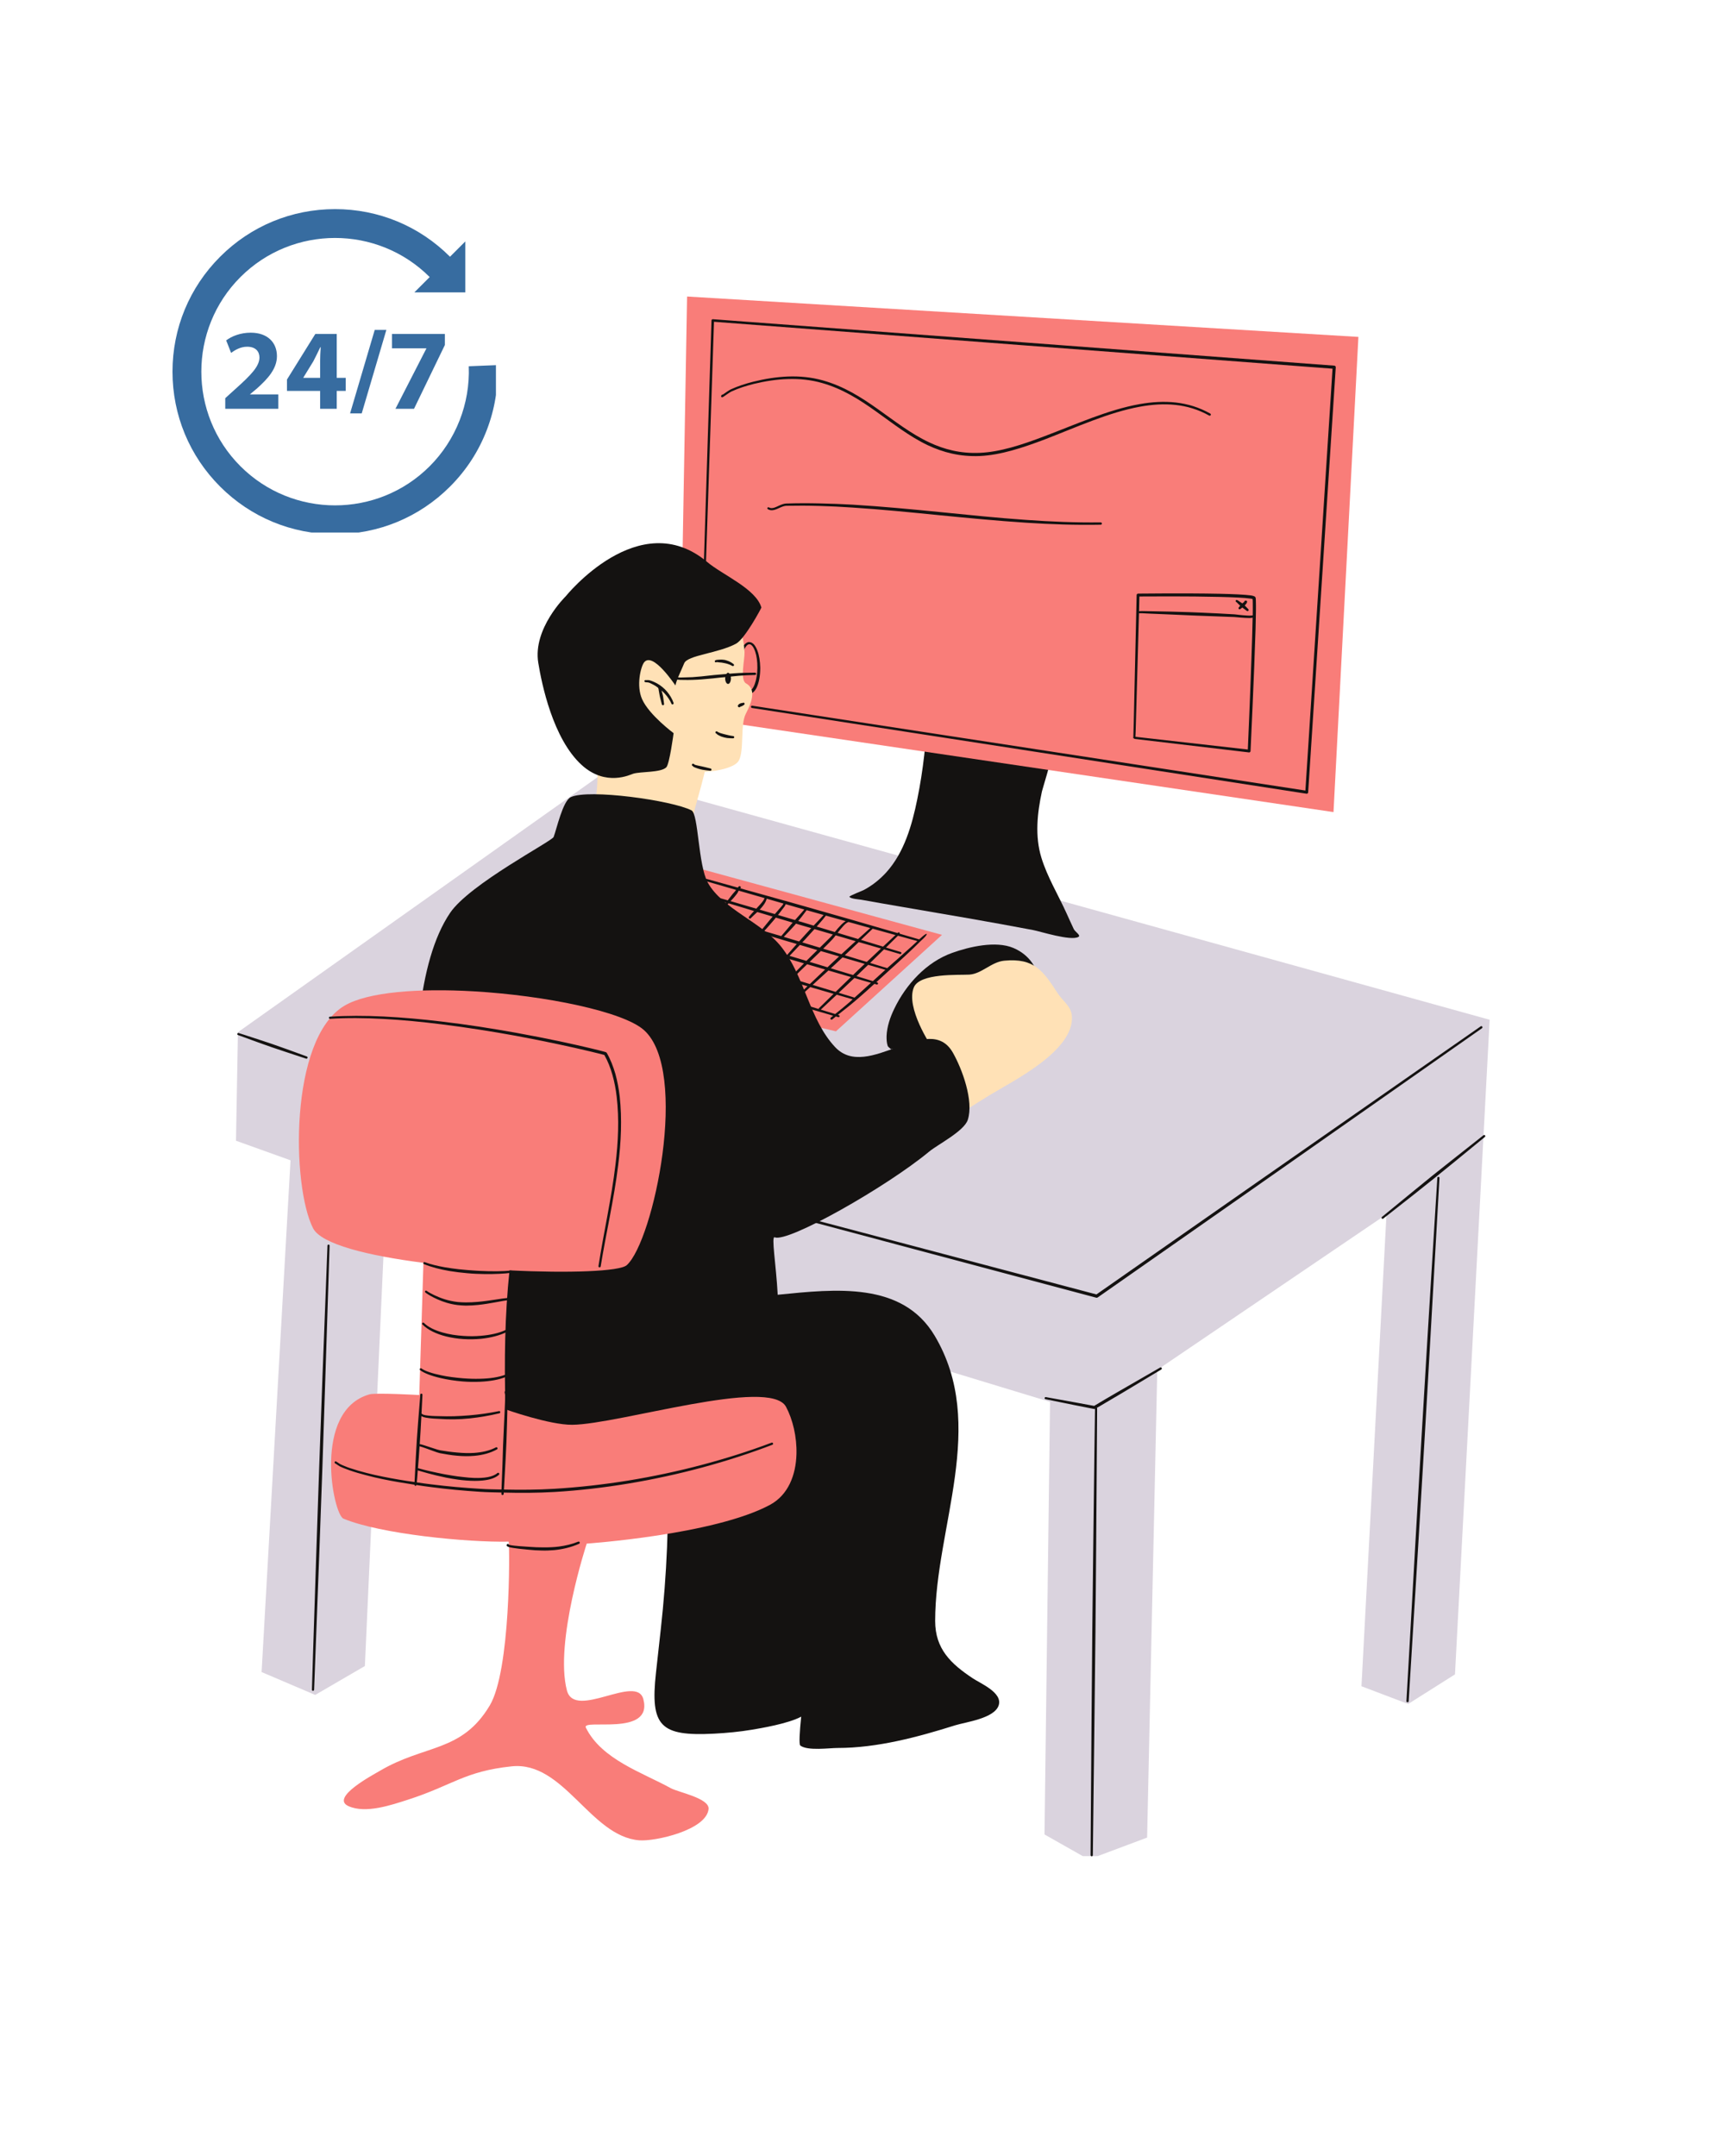
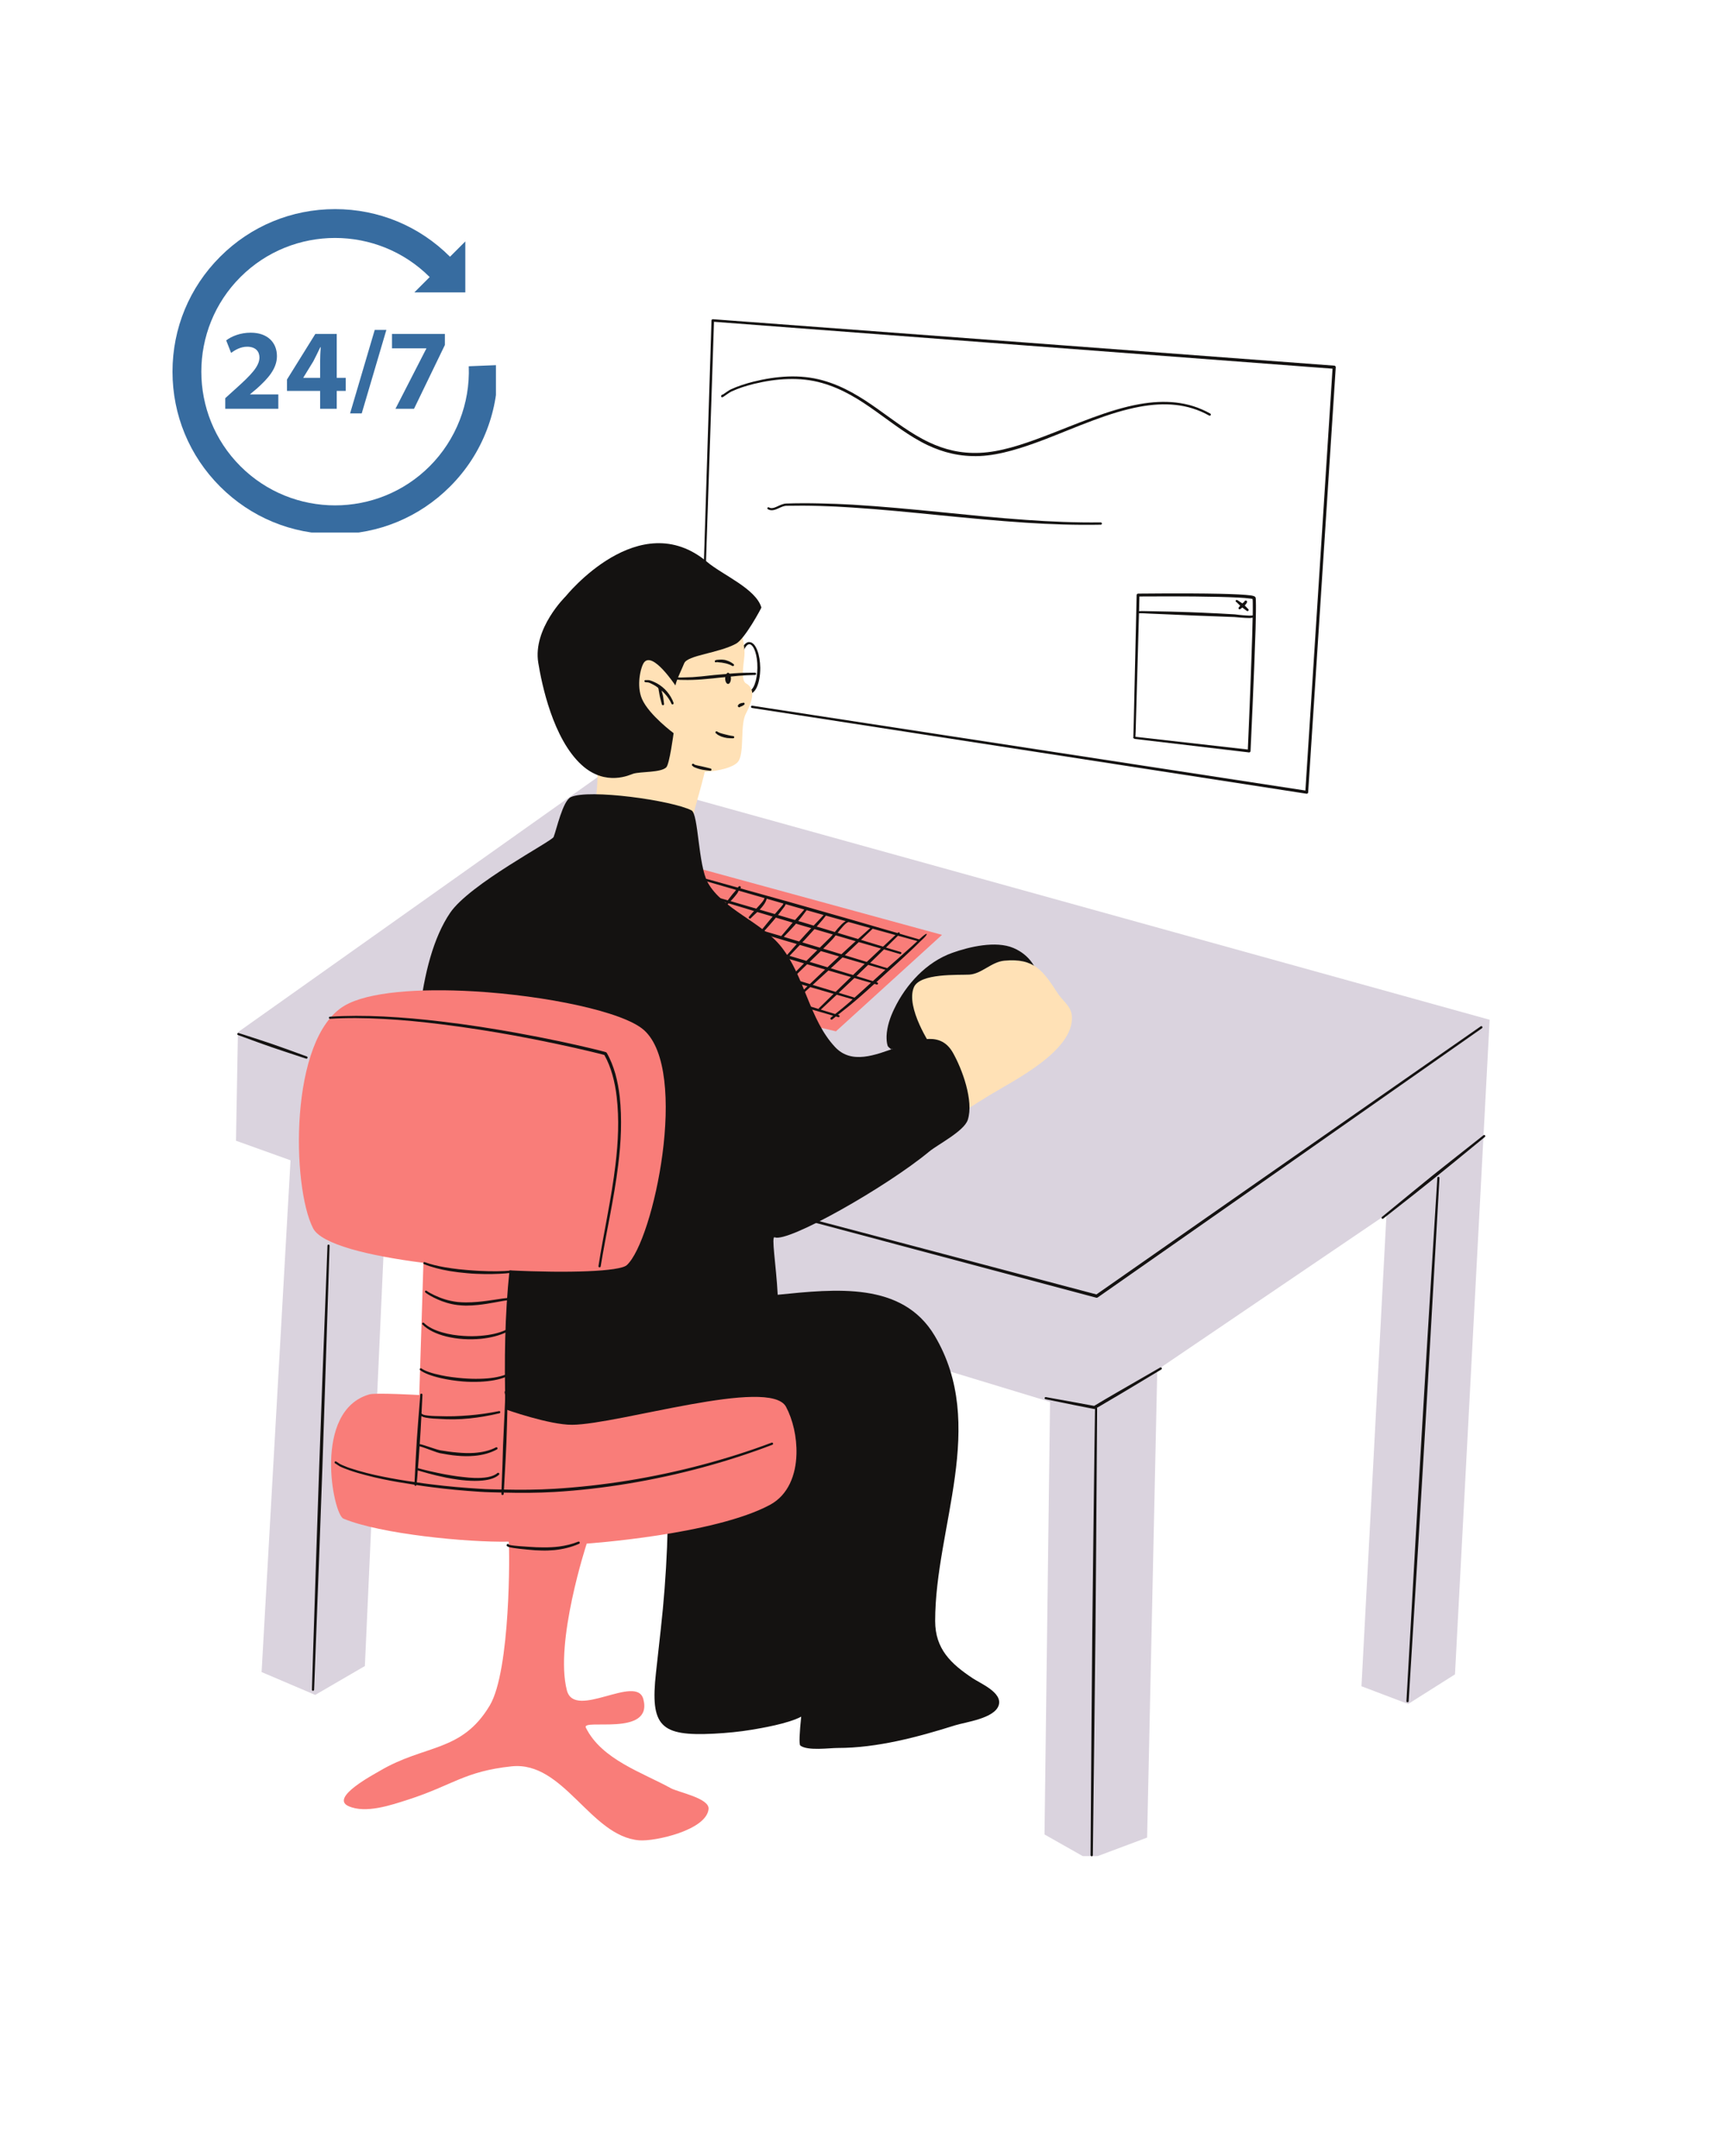
<svg xmlns="http://www.w3.org/2000/svg" width="240" zoomAndPan="magnify" viewBox="0 0 180 225" height="300" preserveAspectRatio="xMidYMid meet" version="1.0">
  <defs>
    <clipPath id="bd523be8ee">
      <path d="M 24.625 80.727 L 155.449 80.727 L 155.449 193.703 L 24.625 193.703 Z M 24.625 80.727 " clip-rule="nonzero" />
    </clipPath>
    <clipPath id="44899e5e2a">
      <path d="M 70 30.953 L 142 30.953 L 142 85 L 70 85 Z M 70 30.953 " clip-rule="nonzero" />
    </clipPath>
    <clipPath id="82831cb777">
      <path d="M 24.625 33 L 155 33 L 155 193.703 L 24.625 193.703 Z M 24.625 33 " clip-rule="nonzero" />
    </clipPath>
    <clipPath id="30412fa959">
      <path d="M 18 21.824 L 51.75 21.824 L 51.75 55.574 L 18 55.574 Z M 18 21.824 " clip-rule="nonzero" />
    </clipPath>
  </defs>
  <g clip-path="url(#bd523be8ee)">
    <path fill="#dad3de" d="M 109.57 146.301 L 40.277 125.234 L 38.074 173.867 L 32.891 176.883 L 27.297 174.496 L 30.316 121.09 L 24.625 119.047 L 24.828 107.719 L 62.883 80.73 L 155.441 106.422 L 151.824 174.738 L 146.938 177.828 L 142.066 175.977 L 144.676 126.727 L 120.758 142.961 L 119.699 191.77 L 113.602 194.055 L 108.992 191.445 L 109.57 146.301 " fill-opacity="1" fill-rule="evenodd" />
  </g>
  <path fill="#141211" d="M 92.992 109.5 C 92.992 109.508 92.668 109.262 92.629 109.152 C 92.52 108.828 92.508 108.457 92.512 108.121 C 92.551 107.137 92.883 106.168 93.309 105.289 C 94.527 102.746 96.66 100.402 99.371 99.438 C 101.152 98.801 103.914 98.152 105.746 98.93 C 109.129 100.367 109.254 104.645 106.906 106.871 " fill-opacity="1" fill-rule="evenodd" />
  <path fill="#f97d79" d="M 69.648 89.734 L 98.293 97.562 L 87.23 107.629 L 56.277 100.336 L 69.648 89.734 " fill-opacity="1" fill-rule="evenodd" />
-   <path fill="#141211" d="M 99.797 78.348 C 101.121 78.656 102.453 78.879 103.801 79.02 C 105.133 79.156 106.484 79.223 107.82 79.227 C 108.211 79.227 109.258 79 109.617 79.227 C 109.727 79.301 108.766 82.391 108.723 82.598 C 108.234 84.859 107.977 87.25 108.664 89.5 C 109.277 91.508 110.418 93.383 111.281 95.289 C 111.535 95.844 111.781 96.402 112.047 96.961 C 112.184 97.246 112.812 97.609 112.539 97.77 C 111.762 98.238 108.52 97.191 107.793 97.059 C 103.289 96.203 98.773 95.438 94.258 94.664 C 92.793 94.414 91.328 94.16 89.863 93.895 C 89.715 93.863 88.715 93.805 88.637 93.582 C 88.613 93.492 90.004 92.949 90.102 92.898 C 90.996 92.43 91.793 91.793 92.473 91.051 C 94.352 88.977 95.172 86.09 95.715 83.41 C 96.027 81.891 96.266 80.348 96.441 78.812 C 96.5 78.328 96.543 77.84 96.598 77.355 C 96.621 77.082 96.996 76.469 96.738 76.547 " fill-opacity="1" fill-rule="evenodd" />
  <g clip-path="url(#44899e5e2a)">
-     <path fill="#f97d79" d="M 70.926 74.664 L 71.695 30.945 L 141.746 35.16 L 139.148 84.75 L 70.926 74.664 " fill-opacity="1" fill-rule="evenodd" />
-   </g>
+     </g>
  <path fill="#141211" d="M 78.184 67.23 C 78.301 67.23 78.402 67.305 78.5 67.414 C 78.617 67.551 78.715 67.75 78.801 67.996 C 78.953 68.445 79.039 69.035 79.031 69.684 C 79.027 70.332 78.93 70.918 78.766 71.359 C 78.684 71.602 78.578 71.789 78.461 71.926 C 78.379 72.023 78.289 72.078 78.184 72.078 C 78.086 72.078 77.996 72.023 77.906 71.926 C 77.789 71.789 77.691 71.602 77.605 71.359 C 77.445 70.918 77.34 70.332 77.34 69.684 C 77.336 69.035 77.418 68.445 77.574 67.996 C 77.66 67.75 77.762 67.555 77.879 67.422 C 77.969 67.309 78.074 67.238 78.184 67.238 Z M 78.184 67 C 78.008 67 77.848 67.09 77.691 67.258 C 77.555 67.406 77.434 67.629 77.328 67.906 C 77.152 68.371 77.043 69 77.035 69.684 C 77.035 70.523 77.188 71.27 77.418 71.762 C 77.621 72.184 77.898 72.41 78.184 72.41 C 78.469 72.41 78.746 72.184 78.953 71.758 C 79.188 71.27 79.336 70.523 79.332 69.684 C 79.316 69 79.215 68.379 79.039 67.914 C 78.934 67.633 78.812 67.414 78.676 67.258 C 78.52 67.098 78.359 67.004 78.184 67.012 L 78.184 67 " fill-opacity="1" fill-rule="evenodd" />
  <path fill="#ffe1b6" d="M 110.367 103.66 C 108.871 101.355 107.945 99.953 104.789 100.258 C 103.426 100.395 102.441 101.633 101.141 101.711 C 99.973 101.773 96 101.543 95.363 103.031 C 94.465 105.141 97.16 109.188 97.281 109.32 C 98.527 110.648 99.195 112.34 99.562 114.102 C 99.668 114.57 99.504 116.184 99.758 116.551 C 100.031 116.941 100.543 116.008 100.938 115.75 C 101.711 115.25 102.488 114.77 103.266 114.289 C 105.707 112.801 112.059 109.688 111.852 106.078 C 111.793 105.008 110.906 104.492 110.367 103.66 Z M 77.832 74.473 C 77.219 75.645 77.68 78.328 77.09 79.383 C 76.719 80.062 74.98 80.48 73.531 80.551 C 73.496 80.758 73.441 80.953 73.402 81.102 C 73.137 82.203 72.797 83.293 72.512 84.387 C 72.246 85.406 72.281 87.445 71.613 88.297 C 71.16 88.859 70.074 89.02 69.422 89.117 C 67.035 89.48 64.449 89.035 62.414 87.719 L 60.457 88.535 C 60.355 88.613 60.652 88.352 60.719 88.242 C 60.836 88.031 60.938 87.809 61.027 87.59 C 61.32 86.883 61.555 86.148 61.75 85.406 C 62.109 84.012 62.332 82.574 62.344 81.129 C 62.352 80.426 62.078 79.492 62.203 78.812 C 62.223 78.684 62.43 78.969 62.559 79.02 C 62.766 79.117 62.984 79.172 63.211 79.207 C 63.895 79.332 64.582 79.246 65.246 79.113 C 66.422 78.879 67.562 78.496 68.645 77.992 C 68.695 77.965 68.766 77.918 68.859 77.859 C 68.125 76.914 67.543 75.863 67.113 74.75 C 66.453 73.027 65.883 70.652 66.59 68.859 C 67.281 67.102 68.668 68.516 69.344 69.461 C 69.434 69.586 70.477 71.074 70.496 70.973 L 73.344 63.984 C 76.562 62.871 77.566 65.574 77.691 68.066 C 77.723 68.793 77.191 70.957 77.848 71.32 C 78.871 71.891 78.547 73.109 77.832 74.473 " fill-opacity="1" fill-rule="evenodd" />
  <path fill="#141211" d="M 101.5 175.145 C 99.238 173.641 97.582 172.094 97.582 169.168 C 97.582 159.371 103.098 148.734 97.523 139.383 C 94.145 133.734 87.211 134.516 81.152 135.121 C 80.984 131.945 80.457 128.957 80.84 129.125 C 82.195 129.715 92.473 123.895 96.957 120.18 C 97.848 119.441 100.609 118.047 100.988 116.863 C 101.625 114.879 100.398 111.562 99.434 109.863 C 96.938 105.457 90.543 112.91 87.141 109.273 C 84.438 106.391 83.992 101.93 81.516 98.801 C 79.504 96.254 75.363 94.848 73.855 92.105 C 72.844 90.277 72.891 84.945 72.156 84.57 C 70.102 83.52 61.418 82.312 59.562 83.188 C 58.723 83.582 58.078 86.551 57.77 87.348 C 57.586 87.801 49.008 92.254 46.965 95.27 C 40.109 105.41 44.711 135.023 47.977 141.582 L 46.504 141.965 C 49.941 149.207 58.441 151.562 64.426 150.383 C 70.949 149.094 75.047 144.023 80.438 147.219 C 81.785 148.016 82.375 149.512 82.676 151.102 C 81.801 151.316 80.91 151.684 80.348 151.859 L 69.578 157.762 C 69.621 157.895 69.656 158.711 69.66 158.789 C 69.668 159.703 69.637 160.613 69.602 161.523 C 69.484 164.359 69.266 167.188 68.953 170.012 C 68.785 171.527 68.617 173.047 68.449 174.57 C 67.828 180.18 68.922 181.211 74.516 180.926 C 75.832 180.855 77.168 180.73 78.469 180.512 C 79.352 180.363 82.223 179.891 83.602 179.152 C 83.441 180.738 83.355 182.047 83.516 182.172 C 84.297 182.742 86.52 182.418 87.414 182.418 C 91.535 182.418 95.773 181.281 99.676 180.051 C 100.789 179.707 103.77 179.34 104.211 177.965 C 104.637 176.641 102.305 175.684 101.5 175.145 Z M 56.168 69.172 C 55.578 65.594 59.027 62.234 59.027 62.234 C 59.027 62.234 66.688 52.676 73.797 58.652 C 75.402 60.008 78.871 61.426 79.449 63.402 C 79.461 63.434 77.738 66.668 76.805 67.176 C 74.949 68.18 71.73 68.371 71.391 69.227 C 71.223 69.668 70.535 71.062 70.484 71.535 C 70.484 71.574 68.098 67.898 67.191 69.152 C 66.855 69.625 66.375 71.566 67.004 72.973 C 67.742 74.625 70.289 76.512 70.289 76.512 C 70.289 76.512 69.863 79.762 69.523 80.082 C 68.934 80.648 66.863 80.504 66.07 80.746 C 65.793 80.828 63.23 82.137 60.699 79.836 C 57.691 77.102 56.523 71.355 56.168 69.172 " fill-opacity="1" fill-rule="evenodd" />
  <path fill="#f97d79" d="M 83.109 151.75 C 83.051 153.914 82.262 156.016 80.336 157.051 C 74.516 160.176 61.223 161.09 61.223 161.09 C 61.223 161.09 57.84 171.398 59.156 176.414 C 59.973 179.52 66.434 174.645 67.133 177.328 C 68.176 181.301 60.641 179.301 61.133 180.297 C 62.773 183.621 67.031 184.977 70 186.617 C 70.777 187.043 74.047 187.66 73.938 188.789 C 73.719 190.996 68.332 192.191 66.699 192.055 C 61.605 191.645 58.832 183.758 53.383 184.336 C 48.449 184.859 47.242 186.312 42.57 187.816 C 40.836 188.371 38.156 189.301 36.355 188.484 C 34.406 187.594 39.027 185.172 39.598 184.828 C 44.328 182.016 48.164 182.91 51.105 177.984 C 53.289 174.32 53.188 161.641 53.082 160.887 C 48.766 160.973 39.719 160.102 35.836 158.484 C 34.754 158.035 32.59 147.207 38.555 145.516 C 39.219 145.328 43.75 145.586 43.75 145.586 C 43.75 145.586 44.184 131.898 44.184 131.789 C 38.422 131.051 33.523 129.852 32.668 128.18 C 30.434 123.805 30.168 108.418 35.922 104.969 C 38.379 103.5 43.758 103.129 49.402 103.453 C 56.973 103.895 65.035 105.574 67.191 107.496 C 71.957 111.73 68.195 129.52 65.398 132.035 C 64.664 132.688 59.332 132.883 53.168 132.574 C 52.668 137.27 52.617 142.023 52.738 146.738 C 52.738 146.855 52.746 146.973 52.754 147.082 C 52.754 147.082 57.328 148.711 59.707 148.691 C 64.586 148.645 80.336 143.68 82.02 146.816 C 82.719 148.125 83.16 149.953 83.109 151.75 " fill-opacity="1" fill-rule="evenodd" />
  <g clip-path="url(#82831cb777)">
    <path fill="#141211" d="M 34.172 129.992 C 34.172 129.992 33.934 136.105 33.641 143.887 C 33.531 146.824 33.422 149.988 33.305 153.156 C 33.195 156.324 33.09 159.492 32.992 162.43 C 32.734 170.215 32.547 176.332 32.547 176.332 C 32.539 176.395 32.59 176.449 32.656 176.453 C 32.719 176.453 32.777 176.402 32.777 176.336 C 32.777 176.336 33.012 170.227 33.305 162.438 C 33.406 159.508 33.523 156.336 33.641 153.168 C 33.75 150 33.855 146.836 33.945 143.902 C 34.203 136.117 34.391 130 34.391 130 C 34.391 129.934 34.348 129.891 34.281 129.883 C 34.223 129.883 34.172 129.93 34.172 129.992 Z M 149.984 122.914 C 149.984 122.914 149.531 130.121 148.973 139.293 C 148.766 142.746 148.539 146.48 148.32 150.219 C 148.098 153.953 147.887 157.688 147.684 161.141 C 147.16 170.316 146.758 177.523 146.758 177.523 C 146.75 177.59 146.805 177.648 146.867 177.648 C 146.934 177.652 146.992 177.602 146.992 177.535 C 146.992 177.535 147.438 170.328 147.996 161.16 C 148.203 157.707 148.43 153.973 148.648 150.234 C 148.871 146.5 149.086 142.766 149.277 139.312 C 149.805 130.137 150.207 122.93 150.207 122.93 C 150.207 122.871 150.16 122.812 150.102 122.812 C 150.035 122.805 149.984 122.859 149.984 122.914 Z M 154.793 118.477 C 154.793 118.477 153.383 119.586 151.594 121.004 C 150.918 121.535 150.191 122.113 149.465 122.695 C 148.742 123.277 148.023 123.867 147.355 124.414 C 145.586 125.859 144.203 127 144.203 127 C 144.16 127.039 144.145 127.109 144.184 127.156 C 144.223 127.207 144.297 127.211 144.34 127.172 C 144.34 127.172 145.758 126.066 147.547 124.652 C 148.223 124.113 148.949 123.539 149.676 122.953 C 150.398 122.371 151.121 121.789 151.785 121.242 C 153.555 119.797 154.941 118.656 154.941 118.656 C 154.996 118.617 155 118.543 154.961 118.488 C 154.918 118.445 154.848 118.43 154.793 118.477 Z M 116.887 145.121 C 116.273 145.477 115.695 145.82 115.223 146.09 C 114.691 146.41 114.301 146.637 114.172 146.719 C 113.945 146.676 113.117 146.52 112.195 146.355 C 110.777 146.098 109.137 145.801 109.137 145.801 C 109.07 145.793 109.012 145.832 109.008 145.891 C 108.992 145.949 109.031 146.008 109.09 146.02 C 109.09 146.02 110.723 146.355 112.137 146.641 C 113.219 146.855 114.172 147.043 114.172 147.043 C 114.199 147.051 114.23 147.043 114.262 147.031 C 114.25 147.738 114.164 153.602 114.082 160.953 C 114.047 163.902 114.012 167.09 113.977 170.277 C 113.945 173.465 113.918 176.656 113.898 179.609 C 113.836 187.445 113.797 193.602 113.797 193.602 C 113.797 193.668 113.855 193.719 113.914 193.727 C 113.984 193.727 114.035 193.668 114.035 193.602 C 114.035 193.602 114.113 187.453 114.203 179.609 C 114.242 176.66 114.277 173.473 114.309 170.285 C 114.34 167.098 114.367 163.906 114.387 160.953 C 114.445 153.117 114.484 146.961 114.484 146.961 C 114.484 146.941 114.457 146.941 114.449 146.926 C 114.633 146.824 114.961 146.637 115.391 146.375 C 115.863 146.105 116.441 145.762 117.051 145.398 C 118.969 144.25 121.176 142.922 121.176 142.922 C 121.234 142.891 121.254 142.812 121.223 142.762 C 121.191 142.703 121.121 142.684 121.062 142.715 C 121.062 142.715 118.82 144 116.887 145.121 Z M 85.648 105.367 C 86.324 105.574 86.828 105.73 87.148 105.824 C 87.664 105.41 88.184 104.996 88.684 104.555 C 88.781 104.473 88.879 104.379 88.973 104.289 C 88.664 104.207 88.094 104.039 87.309 103.809 C 86.453 104.613 85.812 105.211 85.648 105.367 Z M 87.199 103.512 C 87.418 103.297 87.645 103.07 87.891 102.84 C 88.176 102.559 88.488 102.254 88.793 101.965 C 88.105 101.762 87.309 101.535 86.445 101.281 C 86.312 101.406 86.16 101.543 86.031 101.66 C 85.566 102.094 85.156 102.461 84.801 102.785 C 85.707 103.059 86.52 103.305 87.199 103.512 Z M 84.504 102.695 C 84.867 102.344 85.312 101.926 85.824 101.438 C 85.91 101.355 86.008 101.262 86.098 101.18 C 85.812 101.094 85.531 101.016 85.234 100.926 C 84.91 100.836 84.562 100.73 84.223 100.629 C 83.707 101.129 83.188 101.625 82.68 102.145 C 82.816 102.184 82.961 102.223 83.09 102.27 C 83.582 102.41 84.047 102.555 84.504 102.695 Z M 82.391 99.754 C 82.984 99.93 83.57 100.102 84.145 100.277 C 84.523 99.902 84.902 99.527 85.285 99.152 C 84.691 98.977 84.086 98.793 83.465 98.613 C 83.387 98.695 83.309 98.781 83.227 98.867 C 82.945 99.164 82.668 99.457 82.391 99.754 Z M 82.234 97.906 C 82.617 98.016 83 98.133 83.383 98.25 C 83.594 98.012 83.809 97.777 84.023 97.543 C 84.203 97.344 84.387 97.156 84.566 96.953 L 84.652 96.863 C 84.277 96.754 83.898 96.641 83.516 96.531 C 83.367 96.488 83.211 96.434 83.059 96.391 C 83.012 96.449 82.965 96.508 82.914 96.566 C 82.746 96.754 82.578 96.934 82.41 97.117 C 82.203 97.336 81.996 97.555 81.785 97.77 C 81.938 97.816 82.086 97.859 82.234 97.906 Z M 79.738 97.168 C 80.328 97.344 80.918 97.516 81.52 97.691 C 81.742 97.434 81.961 97.176 82.184 96.914 C 82.344 96.727 82.5 96.531 82.66 96.344 C 82.68 96.324 82.699 96.305 82.715 96.285 C 82.125 96.109 81.539 95.938 80.957 95.762 C 80.879 95.863 80.797 95.969 80.711 96.066 C 80.582 96.223 80.445 96.375 80.309 96.531 C 80.129 96.746 79.934 96.953 79.738 97.168 Z M 80.848 95.391 C 80.855 95.391 80.855 95.391 80.859 95.387 L 81.664 94.453 C 81.691 94.418 81.723 94.355 81.754 94.297 C 81.16 94.129 80.57 93.953 80.004 93.789 C 79.961 93.965 79.875 94.152 79.746 94.348 C 79.668 94.465 79.578 94.582 79.48 94.699 C 79.422 94.762 79.363 94.828 79.305 94.895 C 79.293 94.906 79.277 94.918 79.266 94.93 C 79.332 94.949 79.395 94.969 79.461 94.988 C 79.906 95.121 80.379 95.254 80.848 95.391 Z M 76.234 94.043 C 77.023 94.277 77.93 94.543 78.914 94.828 C 78.992 94.738 79.086 94.645 79.164 94.562 C 79.246 94.473 79.332 94.379 79.41 94.289 C 79.582 94.094 79.715 93.906 79.785 93.727 C 78.82 93.453 77.906 93.188 77.082 92.949 C 77.031 93.059 76.965 93.168 76.926 93.234 C 76.848 93.332 76.777 93.43 76.699 93.523 C 76.648 93.59 76.598 93.648 76.539 93.715 C 76.441 93.824 76.336 93.934 76.234 94.043 Z M 77.082 92.656 C 77.074 92.645 77.062 92.629 77.082 92.629 C 77.082 92.629 77.082 92.637 77.082 92.637 C 77.082 92.645 77.082 92.648 77.082 92.656 Z M 81.859 94.609 C 81.734 94.777 81.613 94.938 81.48 95.102 C 81.387 95.234 81.281 95.359 81.18 95.488 C 81.766 95.664 82.355 95.84 82.961 96.016 C 83 95.977 83.039 95.93 83.078 95.883 C 83.211 95.73 83.348 95.578 83.484 95.426 C 83.504 95.406 83.777 95.102 83.926 94.918 C 83.277 94.73 82.621 94.551 81.988 94.359 C 81.941 94.457 81.898 94.555 81.859 94.609 Z M 84.449 95.066 C 84.359 95.043 84.262 95.016 84.172 94.988 C 84.047 95.164 83.719 95.586 83.707 95.605 C 83.574 95.766 83.453 95.93 83.316 96.09 C 83.309 96.098 83.305 96.109 83.297 96.117 C 83.402 96.148 83.504 96.184 83.613 96.207 C 84.047 96.336 84.477 96.469 84.902 96.598 L 85.656 95.801 C 85.676 95.785 85.824 95.625 85.941 95.488 C 85.441 95.348 84.949 95.211 84.449 95.066 Z M 89.039 96.355 C 88.871 96.312 88.695 96.262 88.527 96.215 C 88.516 96.223 88.52 96.242 88.508 96.242 C 88.359 96.273 88.176 96.449 87.977 96.66 C 87.781 96.871 87.586 97.117 87.406 97.348 C 87.523 97.387 87.645 97.426 87.762 97.461 C 88.383 97.648 88.973 97.828 89.539 97.996 C 90.16 97.434 90.613 97.023 90.809 96.852 C 90.238 96.695 89.656 96.527 89.039 96.355 Z M 93.441 97.582 C 92.754 97.387 91.949 97.168 91.062 96.922 C 91.016 96.965 90.543 97.422 89.844 98.086 C 90.719 98.352 91.5 98.594 92.145 98.789 C 92.715 98.258 93.168 97.828 93.441 97.582 Z M 95.727 98.211 C 95.41 98.125 94.691 97.926 93.699 97.652 C 93.473 97.875 93.023 98.316 92.449 98.887 C 93.395 99.176 93.984 99.352 93.984 99.352 C 94.043 99.371 94.074 99.43 94.055 99.492 C 94.035 99.551 93.977 99.586 93.918 99.566 C 93.918 99.566 93.277 99.383 92.246 99.078 C 91.98 99.34 91.711 99.605 91.41 99.895 C 91.215 100.082 90.996 100.293 90.797 100.492 C 91.859 100.824 92.512 101.016 92.578 101.035 C 92.773 100.863 92.965 100.688 93.16 100.52 C 93.496 100.227 93.836 99.93 94.164 99.629 C 94.496 99.332 94.832 99.035 95.164 98.734 Z M 86.691 101.051 C 87.555 101.309 88.332 101.547 89.012 101.754 C 89.188 101.582 89.355 101.418 89.539 101.242 C 89.77 101.023 90 100.809 90.23 100.59 C 89.562 100.395 88.781 100.168 87.918 99.914 C 87.77 100.051 87.641 100.18 87.488 100.316 C 87.223 100.57 86.965 100.809 86.691 101.051 Z M 85.605 99.305 C 85.234 99.668 84.852 100.027 84.484 100.383 C 84.762 100.465 85.055 100.551 85.324 100.633 C 85.676 100.746 86.012 100.844 86.344 100.945 C 86.648 100.652 86.953 100.367 87.27 100.078 C 87.367 99.988 87.457 99.902 87.555 99.812 C 87.148 99.695 86.727 99.57 86.297 99.441 C 86.09 99.383 85.863 99.32 85.648 99.254 C 85.637 99.273 85.617 99.285 85.605 99.305 Z M 88.934 98.957 C 88.688 99.188 88.418 99.441 88.156 99.688 C 89.02 99.953 89.789 100.188 90.445 100.387 C 90.699 100.148 90.965 99.895 91.203 99.676 C 91.457 99.438 91.695 99.207 91.93 98.988 C 91.273 98.801 90.484 98.574 89.609 98.316 C 89.395 98.523 89.176 98.73 88.934 98.957 Z M 89.285 98.223 C 88.773 98.074 88.242 97.918 87.68 97.75 C 87.523 97.707 87.355 97.66 87.199 97.613 C 87.062 97.797 86.938 97.953 86.855 98.035 C 86.543 98.367 86.219 98.684 85.895 99.008 C 86.059 99.055 86.227 99.105 86.383 99.152 C 86.875 99.301 87.348 99.441 87.801 99.586 C 88.117 99.293 88.438 99 88.727 98.73 C 88.93 98.547 89.105 98.387 89.285 98.223 Z M 86.18 95.555 C 86.062 95.711 85.863 95.949 85.852 95.969 C 85.676 96.176 85.5 96.375 85.324 96.578 C 85.293 96.617 85.254 96.656 85.223 96.695 C 85.871 96.891 86.5 97.078 87.113 97.266 C 87.32 97.004 87.562 96.719 87.793 96.492 C 87.949 96.332 88.098 96.215 88.242 96.129 C 87.566 95.941 86.883 95.754 86.18 95.555 Z M 84.801 97.168 C 84.535 97.465 84.27 97.762 83.996 98.055 C 83.906 98.152 83.809 98.25 83.719 98.348 C 84.34 98.535 84.941 98.715 85.547 98.898 C 85.91 98.543 86.277 98.184 86.641 97.82 C 86.707 97.758 86.797 97.652 86.902 97.523 C 86.273 97.344 85.637 97.156 84.988 96.961 C 84.922 97.031 84.867 97.102 84.801 97.168 Z M 92.035 101.523 C 92.148 101.418 92.266 101.316 92.383 101.211 C 92.109 101.133 91.469 100.953 90.59 100.691 C 90.309 100.957 90.051 101.219 89.766 101.484 C 89.629 101.613 89.504 101.738 89.371 101.867 C 90.109 102.094 90.711 102.273 91.082 102.391 C 91.398 102.098 91.715 101.809 92.035 101.523 Z M 90.879 102.566 C 90.477 102.457 89.887 102.281 89.156 102.066 C 88.801 102.402 88.438 102.746 88.105 103.059 C 87.906 103.254 87.711 103.434 87.516 103.609 C 88.34 103.863 88.914 104.039 89.168 104.113 C 89.746 103.602 90.316 103.09 90.879 102.566 Z M 66.699 99.98 C 66.641 99.969 66.602 99.895 66.621 99.836 C 66.641 99.773 66.707 99.734 66.77 99.754 C 66.77 99.754 69.512 100.551 73.004 101.574 C 74.32 101.965 75.746 102.379 77.16 102.801 C 78.586 103.219 80.004 103.648 81.312 104.051 C 82.914 104.531 84.34 104.965 85.438 105.301 C 85.441 105.273 85.418 105.25 85.438 105.234 C 85.438 105.234 86.07 104.609 86.984 103.719 C 86.285 103.52 85.469 103.277 84.547 103.012 C 84.113 103.41 83.828 103.66 83.828 103.66 C 83.781 103.707 83.707 103.707 83.66 103.656 C 83.613 103.609 83.621 103.531 83.668 103.492 C 83.668 103.492 83.895 103.273 84.258 102.922 C 83.855 102.805 83.434 102.684 83.004 102.559 C 81.691 102.176 80.27 101.754 78.852 101.336 C 77.434 100.914 76.012 100.484 74.695 100.09 C 71.215 99.035 68.48 98.203 68.48 98.203 C 68.418 98.184 68.379 98.121 68.402 98.055 C 68.418 97.992 68.488 97.957 68.547 97.977 C 68.547 97.977 71.293 98.77 74.789 99.793 C 76.102 100.18 77.523 100.598 78.941 101.016 C 80.141 101.375 81.32 101.73 82.453 102.074 C 82.461 102.059 82.441 102.039 82.453 102.035 C 82.922 101.523 83.406 101.031 83.895 100.539 C 83.316 100.363 82.734 100.195 82.137 100.02 C 82.117 100.039 82.098 100.059 82.078 100.082 C 82.035 100.129 81.957 100.137 81.91 100.09 C 81.863 100.051 81.871 99.992 81.902 99.949 C 81.625 99.863 81.359 99.785 81.082 99.707 C 79.66 99.285 78.242 98.852 76.934 98.457 C 73.445 97.406 70.719 96.57 70.719 96.57 C 70.652 96.551 70.613 96.488 70.633 96.422 C 70.652 96.363 70.719 96.324 70.781 96.344 C 70.781 96.344 73.531 97.141 77.023 98.164 C 78.332 98.547 79.758 98.961 81.18 99.383 C 81.496 99.48 81.805 99.578 82.125 99.668 C 82.461 99.285 82.797 98.898 83.141 98.516 C 82.805 98.418 82.473 98.32 82.137 98.223 C 81.25 97.957 80.367 97.691 79.504 97.434 C 79.355 97.59 79.219 97.75 79.07 97.906 C 79.027 97.957 78.953 97.957 78.902 97.918 C 78.859 97.875 78.852 97.797 78.898 97.75 C 79.008 97.613 79.117 97.477 79.227 97.348 C 78.812 97.219 78.391 97.098 77.988 96.973 C 74.504 95.922 71.766 95.086 71.766 95.086 C 71.711 95.066 71.672 95.004 71.691 94.938 C 71.711 94.879 71.773 94.84 71.84 94.859 C 71.84 94.859 74.586 95.656 78.078 96.68 C 78.52 96.812 78.988 96.945 79.449 97.082 C 79.539 96.973 79.629 96.863 79.715 96.754 C 79.895 96.531 80.074 96.312 80.258 96.09 C 80.379 95.941 80.504 95.801 80.625 95.656 C 80.207 95.535 79.777 95.406 79.371 95.281 C 79.254 95.25 79.137 95.211 79.02 95.18 C 78.762 95.426 78.5 95.652 78.344 95.824 C 78.301 95.879 78.23 95.883 78.176 95.84 C 78.125 95.793 78.117 95.723 78.156 95.672 C 78.281 95.508 78.477 95.301 78.684 95.074 C 77.711 94.781 76.805 94.504 76.027 94.27 C 75.988 94.309 75.953 94.348 75.914 94.387 C 75.875 94.438 75.797 94.445 75.746 94.398 C 75.703 94.359 75.695 94.285 75.734 94.23 C 75.746 94.219 75.754 94.207 75.766 94.191 C 74.18 93.707 73.156 93.395 73.156 93.395 C 73.09 93.375 73.051 93.312 73.078 93.246 C 73.09 93.188 73.16 93.148 73.219 93.168 C 73.219 93.168 74.289 93.48 75.941 93.961 C 76.059 93.805 76.176 93.656 76.293 93.5 C 76.336 93.434 76.395 93.375 76.441 93.312 C 76.523 93.219 76.602 93.129 76.68 93.039 C 76.719 93 76.758 92.934 76.809 92.871 C 74.547 92.215 73.012 91.77 73.012 91.77 C 72.945 91.75 72.914 91.684 72.926 91.625 C 72.945 91.562 73.012 91.523 73.078 91.543 C 73.078 91.543 74.664 91.984 76.984 92.629 C 77.023 92.578 77.07 92.52 77.09 92.508 C 77.148 92.469 77.191 92.477 77.223 92.488 C 77.258 92.508 77.316 92.539 77.301 92.645 C 77.301 92.676 77.262 92.684 77.242 92.703 C 78.074 92.93 78.988 93.188 79.961 93.461 C 80.609 93.641 81.289 93.828 81.969 94.023 C 81.969 94.023 81.977 94.02 81.977 94.02 C 81.996 94.02 82.02 94.023 82.051 94.043 C 82.871 94.277 83.707 94.512 84.543 94.75 C 86.109 95.195 87.68 95.645 89.125 96.059 C 90.887 96.57 92.453 97.023 93.66 97.375 C 93.691 97.348 93.711 97.328 93.711 97.328 C 93.75 97.289 93.82 97.289 93.867 97.336 C 93.895 97.363 93.875 97.402 93.859 97.434 C 95.02 97.77 95.754 97.992 95.914 98.035 C 96 97.965 96.121 97.855 96.188 97.797 C 96.195 97.781 96.199 97.777 96.207 97.77 L 96.215 97.77 C 96.215 97.77 96.207 97.77 96.207 97.777 L 96.215 97.77 C 96.215 97.77 96.219 97.762 96.219 97.762 C 96.883 97.199 96.809 97.504 96.363 97.934 C 96.312 97.984 96.109 98.172 96.031 98.242 L 95.34 98.922 C 95.008 99.227 94.684 99.539 94.359 99.844 C 94.031 100.148 93.699 100.445 93.367 100.75 C 92.855 101.203 92.352 101.68 91.84 102.137 C 91.711 102.262 91.574 102.379 91.445 102.5 C 91.496 102.516 91.539 102.527 91.539 102.527 C 91.598 102.547 91.633 102.609 91.617 102.668 C 91.598 102.727 91.539 102.762 91.477 102.742 C 91.477 102.742 91.387 102.715 91.242 102.676 C 90.68 103.188 90.109 103.707 89.523 104.211 C 88.844 104.801 88.137 105.359 87.434 105.91 C 87.484 105.922 87.527 105.941 87.527 105.941 C 87.586 105.957 87.621 106.02 87.605 106.078 C 87.586 106.137 87.523 106.168 87.465 106.148 C 87.465 106.148 87.367 106.125 87.219 106.078 C 87.09 106.184 86.973 106.293 86.836 106.391 C 86.789 106.43 86.711 106.414 86.672 106.363 C 86.633 106.312 86.648 106.242 86.691 106.203 C 86.777 106.137 86.855 106.066 86.938 106 C 85.98 105.723 83.809 105.094 81.223 104.34 C 79.906 103.953 78.488 103.539 77.07 103.117 C 75.648 102.695 74.23 102.27 72.922 101.871 C 69.434 100.816 66.699 99.98 66.699 99.98 Z M 75.645 76.637 C 75.551 76.609 75.469 76.598 75.379 76.566 C 75.312 76.551 75.254 76.531 75.191 76.512 C 75.133 76.492 75.074 76.469 75.008 76.441 C 74.957 76.422 74.852 76.344 74.82 76.332 C 74.762 76.312 74.723 76.324 74.703 76.336 C 74.684 76.355 74.656 76.375 74.656 76.414 C 74.656 76.43 74.645 76.461 74.672 76.5 C 74.691 76.527 74.715 76.547 74.75 76.551 C 74.789 76.598 74.852 76.656 74.891 76.676 C 74.957 76.715 75.016 76.754 75.078 76.777 C 75.145 76.816 75.215 76.844 75.281 76.871 C 75.379 76.902 75.477 76.934 75.578 76.961 C 75.676 76.984 75.777 77.004 75.875 77.02 C 76.082 77.043 76.285 77.051 76.484 77.051 C 76.559 77.059 76.609 77.004 76.617 76.941 C 76.621 76.875 76.57 76.816 76.504 76.816 C 76.348 76.797 76.199 76.766 76.047 76.734 C 75.91 76.707 75.777 76.668 75.645 76.637 Z M 70.395 70.668 C 70.395 70.668 70.398 70.668 70.398 70.668 C 70.406 70.668 70.414 70.668 70.418 70.672 C 70.406 70.66 70.398 70.652 70.395 70.668 Z M 70.27 70.848 C 70.23 70.816 70.219 70.777 70.227 70.746 C 70.227 70.719 70.238 70.672 70.297 70.641 C 70.348 70.609 70.414 70.629 70.445 70.672 C 70.523 70.68 70.633 70.688 70.684 70.688 C 70.789 70.699 70.887 70.699 70.988 70.707 C 71.094 70.707 71.195 70.707 71.301 70.699 C 71.617 70.691 71.93 70.68 72.246 70.668 C 72.559 70.648 72.875 70.621 73.188 70.59 C 73.633 70.543 74.082 70.492 74.523 70.445 C 74.949 70.406 75.371 70.375 75.793 70.336 C 75.844 70.266 75.902 70.207 75.969 70.207 C 76.027 70.207 76.078 70.254 76.129 70.305 C 76.258 70.297 76.402 70.277 76.531 70.273 C 77.277 70.219 78.023 70.195 78.785 70.199 C 78.852 70.199 78.902 70.258 78.902 70.324 C 78.902 70.387 78.852 70.441 78.785 70.441 C 78.223 70.453 77.664 70.48 77.113 70.523 C 76.828 70.551 76.539 70.582 76.254 70.609 C 76.266 70.668 76.273 70.727 76.273 70.789 C 76.273 71.113 76.137 71.375 75.969 71.375 C 75.805 71.375 75.668 71.113 75.668 70.789 C 75.668 70.746 75.676 70.707 75.684 70.668 C 75.512 70.68 75.34 70.691 75.172 70.711 C 74.91 70.746 74.652 70.77 74.387 70.797 C 74.004 70.836 73.609 70.867 73.211 70.902 C 72.895 70.926 72.578 70.945 72.262 70.953 C 71.938 70.965 71.617 70.965 71.301 70.957 C 71.191 70.957 71.086 70.957 70.984 70.953 C 70.875 70.945 70.77 70.938 70.66 70.926 C 70.594 70.914 70.465 70.906 70.387 70.895 C 70.328 70.883 70.289 70.863 70.27 70.848 Z M 73.641 59.508 L 74.504 33.582 C 76.098 33.707 91.438 34.875 106.785 36.035 C 122.047 37.195 137.316 38.348 139.047 38.477 L 136.215 82.5 L 78.496 73.648 C 78.43 73.637 78.371 73.68 78.363 73.746 C 78.352 73.809 78.398 73.867 78.461 73.883 L 136.328 82.832 C 136.375 82.84 136.414 82.824 136.453 82.801 C 136.484 82.766 136.504 82.727 136.504 82.688 L 139.383 38.336 C 139.391 38.242 139.324 38.164 139.234 38.16 C 139.234 38.16 123.02 36.941 106.809 35.73 C 90.594 34.516 74.379 33.312 74.379 33.312 C 74.348 33.312 74.316 33.324 74.289 33.344 C 74.258 33.371 74.242 33.402 74.242 33.441 L 73.422 59.5 C 73.414 59.559 73.465 59.609 73.523 59.617 C 73.59 59.617 73.633 59.566 73.641 59.508 Z M 154.672 107.141 C 154.637 107.082 154.562 107.07 154.508 107.109 C 154.508 107.109 141.586 116.109 130.406 123.914 C 122.324 129.559 115.152 134.57 114.41 135.086 C 113.562 134.859 105.566 132.742 96.559 130.363 C 84.082 127.062 69.668 123.266 69.668 123.266 C 69.609 123.246 69.551 123.285 69.531 123.344 C 69.52 123.402 69.551 123.461 69.609 123.48 C 69.609 123.48 84.012 127.328 96.48 130.652 C 106 133.195 114.398 135.43 114.398 135.43 C 114.449 135.438 114.496 135.43 114.535 135.406 C 114.535 135.406 122.059 130.141 130.59 124.172 C 141.754 116.352 154.645 107.305 154.645 107.305 C 154.695 107.266 154.711 107.191 154.672 107.141 Z M 29.895 109.48 C 29.449 109.324 28.961 109.152 28.477 108.98 C 27.988 108.812 27.504 108.652 27.051 108.504 C 25.852 108.105 24.906 107.809 24.906 107.809 C 24.848 107.789 24.789 107.816 24.77 107.875 C 24.742 107.934 24.773 107.996 24.832 108.016 C 24.832 108.016 25.766 108.359 26.953 108.793 C 27.398 108.957 27.887 109.125 28.371 109.293 C 28.859 109.461 29.344 109.625 29.797 109.773 C 30.996 110.176 31.938 110.48 31.938 110.48 C 32 110.5 32.066 110.465 32.09 110.406 C 32.109 110.344 32.078 110.273 32.02 110.254 C 32.02 110.254 31.086 109.91 29.895 109.48 Z M 46.02 106.891 C 48.727 107.227 51.387 107.652 53.77 108.086 C 57.035 108.691 59.789 109.301 61.449 109.695 C 62.195 109.871 62.715 110.008 62.965 110.07 C 63 110.082 63.039 110.09 63.062 110.098 C 63.426 110.738 63.699 111.445 63.906 112.176 C 64.121 112.93 64.262 113.699 64.348 114.453 C 64.621 116.797 64.508 119.176 64.223 121.547 C 63.801 125.113 62.984 128.672 62.449 132.125 C 62.434 132.191 62.48 132.25 62.547 132.262 C 62.609 132.27 62.668 132.23 62.68 132.164 C 63.238 128.711 64.074 125.145 64.508 121.586 C 64.809 119.184 64.922 116.785 64.664 114.414 C 64.574 113.648 64.43 112.859 64.219 112.086 C 63.996 111.316 63.707 110.562 63.316 109.883 C 63.309 109.875 63.289 109.832 63.219 109.805 C 63.188 109.793 63.137 109.777 63.051 109.754 C 62.805 109.684 62.273 109.551 61.52 109.371 C 59.863 108.977 57.102 108.367 53.828 107.777 C 51.438 107.348 48.766 106.922 46.051 106.605 C 42.035 106.125 37.91 105.863 34.426 106.105 C 34.359 106.109 34.316 106.156 34.32 106.223 C 34.328 106.281 34.371 106.324 34.438 106.324 C 37.91 106.105 42.02 106.391 46.02 106.891 Z M 58.328 161.398 C 57.812 161.465 57.289 161.484 56.77 161.484 C 56.246 161.488 55.723 161.465 55.203 161.426 C 54.906 161.406 53.641 161.34 53.18 161.23 C 53.148 161.223 53.121 161.219 53.098 161.211 C 53.098 161.191 53.082 161.172 53.078 161.16 C 53.031 161.113 52.965 161.109 52.922 161.152 C 52.883 161.18 52.871 161.219 52.863 161.25 C 52.863 161.277 52.871 161.309 52.891 161.34 C 52.914 161.375 52.992 161.418 53.117 161.457 C 53.59 161.586 54.871 161.703 55.176 161.73 C 55.617 161.773 56.059 161.809 56.504 161.812 C 56.953 161.828 57.398 161.809 57.84 161.77 C 58.723 161.68 59.598 161.477 60.426 161.109 C 60.484 161.082 60.516 161.012 60.492 160.953 C 60.465 160.895 60.395 160.863 60.336 160.887 C 59.68 161.152 59.008 161.309 58.328 161.398 Z M 65.547 154.512 C 62.98 154.926 60.398 155.215 57.848 155.371 C 56.07 155.477 54.316 155.488 52.586 155.449 C 52.648 154.406 52.707 153.363 52.758 152.32 C 52.793 151.723 52.816 151.129 52.844 150.523 C 52.863 149.93 52.883 149.332 52.902 148.73 C 52.914 148.34 52.926 147.953 52.934 147.555 C 52.941 147.168 52.945 146.777 52.953 146.383 L 52.945 145.633 C 52.945 145.566 52.91 145.406 52.891 145.332 C 52.91 145.32 52.922 145.301 52.926 145.273 C 52.945 145.215 52.914 145.16 52.855 145.141 C 52.805 145.121 52.766 145.133 52.738 145.145 C 52.695 145.164 52.66 145.211 52.656 145.289 C 52.656 145.371 52.715 145.547 52.715 145.633 L 52.695 146.375 C 52.688 146.695 52.676 147.004 52.656 147.316 C 52.637 147.781 52.609 148.25 52.59 148.715 C 52.559 149.438 52.527 150.156 52.492 150.875 C 52.469 151.543 52.449 152.211 52.43 152.883 C 52.395 153.738 52.371 154.59 52.332 155.445 C 51.594 155.426 50.84 155.426 50.109 155.371 C 48.418 155.27 46.719 155.121 45.027 154.91 C 44.516 154.855 44.012 154.777 43.496 154.699 C 43.531 154.348 43.562 153.926 43.594 153.449 C 43.906 153.543 45.117 153.914 46.551 154.207 C 46.953 154.285 47.375 154.355 47.789 154.414 C 48.066 154.453 48.344 154.484 48.625 154.504 C 49.246 154.555 49.848 154.562 50.379 154.504 C 51.102 154.434 51.695 154.246 52.066 153.906 C 52.109 153.863 52.117 153.785 52.07 153.738 C 52.035 153.688 51.957 153.688 51.902 153.727 C 51.418 154.152 50.523 154.266 49.504 154.238 C 49.125 154.227 48.723 154.191 48.312 154.141 C 47.91 154.102 47.508 154.043 47.121 153.98 C 46.621 153.902 46.137 153.809 45.695 153.715 C 44.543 153.48 43.707 153.246 43.613 153.219 C 43.641 152.879 43.668 152.516 43.699 152.137 C 43.727 151.75 43.758 151.34 43.781 150.934 C 43.859 150.953 43.973 150.984 44.105 151.031 C 44.684 151.223 45.625 151.602 45.891 151.652 C 46.453 151.754 47.062 151.867 47.684 151.918 C 48.289 151.977 48.91 151.984 49.512 151.93 C 50.348 151.852 51.152 151.652 51.859 151.258 C 51.91 151.223 51.938 151.152 51.902 151.094 C 51.871 151.035 51.801 151.016 51.742 151.051 C 51.062 151.406 50.285 151.566 49.484 151.625 C 48.902 151.664 48.301 151.641 47.711 151.586 C 47.102 151.535 46.5 151.449 45.941 151.355 C 45.684 151.316 44.754 150.977 44.18 150.805 C 44.016 150.75 43.895 150.727 43.797 150.711 C 43.809 150.562 43.82 150.414 43.828 150.258 C 43.875 149.609 43.906 148.969 43.938 148.379 C 43.953 148.164 43.965 147.965 43.973 147.77 C 43.992 147.781 43.992 147.797 44.012 147.809 C 44.113 147.867 44.262 147.914 44.43 147.945 C 44.941 148.047 45.656 148.066 45.812 148.074 C 46.344 148.113 46.875 148.125 47.398 148.121 C 47.93 148.113 48.461 148.082 48.988 148.027 C 50.039 147.918 51.082 147.738 52.109 147.492 C 52.176 147.477 52.215 147.414 52.203 147.348 C 52.188 147.289 52.125 147.246 52.059 147.266 C 51.035 147.473 50 147.621 48.953 147.707 C 48.438 147.75 47.918 147.777 47.395 147.797 C 46.875 147.809 46.348 147.809 45.832 147.789 C 45.695 147.781 45.137 147.789 44.664 147.73 C 44.469 147.711 44.289 147.68 44.16 147.629 C 44.102 147.602 44.055 147.59 44.043 147.551 C 44.035 147.523 44.004 147.535 43.984 147.523 C 44.043 146.363 44.082 145.555 44.082 145.555 C 44.082 145.496 44.035 145.445 43.977 145.438 C 43.918 145.43 43.859 145.48 43.859 145.539 C 43.859 145.539 43.758 146.758 43.633 148.359 C 43.59 148.949 43.543 149.59 43.496 150.238 C 43.461 150.867 43.426 151.508 43.387 152.117 C 43.336 153.109 43.289 154.012 43.258 154.664 C 42.164 154.512 41.074 154.328 40 154.113 C 39.414 154 38.832 153.863 38.254 153.719 C 37.68 153.57 37.109 153.41 36.543 153.219 C 36.375 153.164 36.199 153.105 36.039 153.031 C 35.871 152.969 35.707 152.895 35.547 152.82 C 35.43 152.766 35.176 152.574 35.098 152.535 C 35.066 152.516 35.039 152.508 35.035 152.508 C 34.996 152.508 34.977 152.516 34.957 152.527 C 34.93 152.547 34.918 152.574 34.91 152.605 C 34.91 152.617 34.91 152.664 34.961 152.723 C 34.988 152.742 35.016 152.754 35.039 152.754 C 35.152 152.832 35.344 152.973 35.449 153.027 C 35.609 153.105 35.777 153.18 35.953 153.246 C 36.121 153.316 36.293 153.375 36.473 153.441 C 37.035 153.637 37.613 153.805 38.195 153.953 C 38.773 154.109 39.355 154.246 39.945 154.367 C 41.043 154.594 42.145 154.777 43.25 154.945 C 43.25 155.008 43.289 155.062 43.355 155.066 C 43.406 155.066 43.434 155.023 43.453 154.977 C 43.965 155.055 44.477 155.133 44.996 155.195 C 46.688 155.418 48.391 155.574 50.09 155.684 C 50.82 155.734 51.574 155.742 52.324 155.762 C 52.32 155.805 52.32 155.852 52.32 155.898 C 52.312 155.961 52.363 156.016 52.43 156.02 C 52.492 156.027 52.551 155.977 52.559 155.91 C 52.559 155.863 52.559 155.812 52.566 155.766 C 54.309 155.812 56.078 155.805 57.867 155.703 C 60.434 155.547 63.023 155.25 65.598 154.82 C 70.809 153.953 75.941 152.559 80.594 150.777 C 80.66 150.75 80.691 150.688 80.664 150.629 C 80.641 150.562 80.574 150.531 80.512 150.559 C 75.863 152.309 70.742 153.668 65.547 154.512 Z M 50.094 143.887 C 49.504 143.906 48.898 143.883 48.301 143.836 C 47.508 143.77 46.746 143.676 46.062 143.531 C 45.117 143.336 44.352 143.09 43.977 142.812 C 43.926 142.781 43.859 142.785 43.82 142.84 C 43.781 142.883 43.797 142.953 43.84 142.988 C 44.23 143.293 45.016 143.598 46.008 143.824 C 46.688 143.98 47.473 144.102 48.273 144.168 C 48.883 144.219 49.504 144.227 50.109 144.199 C 51.125 144.152 52.086 143.992 52.824 143.68 C 52.883 143.66 52.914 143.59 52.891 143.523 C 52.863 143.465 52.793 143.441 52.734 143.461 C 52.016 143.738 51.082 143.867 50.094 143.887 Z M 52.773 138.793 C 52.059 139.133 51.145 139.324 50.18 139.402 C 49.59 139.457 48.988 139.457 48.383 139.418 C 47.613 139.371 46.855 139.254 46.18 139.059 C 45.379 138.832 44.684 138.504 44.238 138.062 C 44.191 138.016 44.125 138.016 44.082 138.062 C 44.035 138.102 44.035 138.172 44.082 138.219 C 44.621 138.781 45.508 139.207 46.543 139.469 C 47.113 139.609 47.738 139.707 48.363 139.746 C 48.98 139.785 49.602 139.773 50.207 139.715 C 51.211 139.609 52.148 139.371 52.875 139.008 C 52.934 138.98 52.961 138.91 52.934 138.852 C 52.902 138.789 52.832 138.77 52.773 138.793 Z M 53.129 135.559 C 53.121 135.496 53.062 135.445 53 135.449 C 52.352 135.5 51.145 135.746 49.855 135.863 C 49.441 135.898 49.02 135.922 48.605 135.918 C 48.328 135.918 48.047 135.902 47.773 135.879 C 47.289 135.824 46.828 135.723 46.414 135.594 C 45.609 135.34 44.977 135.004 44.691 134.828 L 44.535 134.723 C 44.527 134.719 44.523 134.711 44.508 134.703 C 44.465 134.672 44.391 134.684 44.359 134.738 C 44.352 134.75 44.316 134.828 44.391 134.891 C 44.406 134.906 44.445 134.938 44.504 134.977 C 44.691 135.105 45.098 135.359 45.648 135.598 C 46.219 135.859 46.953 136.098 47.742 136.195 C 48.023 136.227 48.312 136.246 48.605 136.254 C 49.031 136.254 49.461 136.227 49.887 136.184 C 51.18 136.047 52.375 135.754 53.02 135.691 C 53.082 135.684 53.137 135.625 53.129 135.559 Z M 53.445 132.703 C 53.441 132.637 53.383 132.594 53.316 132.598 C 52.512 132.676 51.332 132.695 50.043 132.629 C 49.617 132.605 49.176 132.578 48.734 132.539 C 48.441 132.516 48.156 132.488 47.867 132.457 C 47.379 132.402 46.895 132.332 46.426 132.254 C 45.648 132.117 44.93 131.945 44.32 131.719 C 44.27 131.699 44.203 131.723 44.18 131.781 C 44.16 131.84 44.184 131.906 44.242 131.926 C 44.996 132.234 45.93 132.477 46.914 132.645 C 47.508 132.742 48.133 132.82 48.742 132.871 C 49.371 132.93 49.992 132.953 50.582 132.961 C 51.672 132.973 52.648 132.922 53.344 132.832 C 53.406 132.824 53.461 132.766 53.445 132.703 Z M 129.953 62.914 C 129.98 62.941 130.004 62.949 130.004 62.91 C 130.004 62.902 129.992 62.91 129.984 62.91 C 129.973 62.914 129.961 62.914 129.953 62.914 Z M 129.008 62.824 C 128.973 62.812 128.941 62.785 128.934 62.746 C 128.922 62.688 128.961 62.629 129.02 62.617 C 129.031 62.613 129.086 62.613 129.164 62.656 C 129.246 62.703 129.422 62.82 129.609 62.953 C 129.617 62.961 129.621 62.969 129.637 62.973 C 129.668 62.941 129.707 62.91 129.738 62.883 C 129.77 62.859 129.805 62.84 129.836 62.82 C 129.828 62.773 129.855 62.723 129.906 62.703 C 129.973 62.664 130.02 62.676 130.043 62.684 C 130.082 62.688 130.094 62.715 130.121 62.742 C 130.141 62.766 130.141 62.82 130.109 62.898 C 130.09 62.949 130.02 63.039 129.926 63.145 C 129.914 63.156 129.895 63.176 129.883 63.188 C 130.055 63.363 130.207 63.52 130.25 63.562 C 130.305 63.609 130.309 63.688 130.266 63.734 C 130.219 63.785 130.148 63.789 130.094 63.746 C 130.051 63.715 129.906 63.609 129.738 63.484 C 129.707 63.461 129.668 63.43 129.637 63.402 C 129.562 63.453 129.492 63.504 129.449 63.543 C 129.41 63.598 129.332 63.602 129.277 63.559 C 129.227 63.52 129.219 63.441 129.266 63.395 C 129.297 63.344 129.352 63.277 129.41 63.207 C 129.371 63.176 129.332 63.137 129.297 63.105 C 129.215 63.027 129.145 62.953 129.09 62.902 C 129.066 62.883 129.047 62.859 129.031 62.84 C 129.047 62.84 129.059 62.832 129.066 62.832 C 129.051 62.84 129.039 62.84 129.02 62.832 L 129.031 62.84 C 129.012 62.844 128.992 62.844 129.008 62.832 Z M 118.48 76.891 L 130.207 78.219 C 130.246 77.324 130.445 72.773 130.582 68.781 C 130.641 67.148 130.691 65.617 130.711 64.465 C 130.641 64.477 130.535 64.492 130.398 64.496 C 129.863 64.504 128.93 64.398 128.824 64.395 C 128.023 64.359 127.223 64.328 126.422 64.305 C 125.883 64.285 125.352 64.266 124.812 64.246 C 123.926 64.207 123.039 64.168 122.145 64.129 L 119.965 64.039 L 119.207 64 C 119.188 64 119.008 63.992 118.934 64 C 118.91 64.012 118.879 64 118.852 63.984 C 118.766 66.973 118.605 72.773 118.527 75.508 C 118.508 76.148 118.496 76.621 118.48 76.852 Z M 118.895 62.25 C 118.891 62.496 118.879 63.051 118.859 63.797 C 118.871 63.789 118.883 63.785 118.914 63.777 C 118.992 63.77 119.195 63.77 119.219 63.77 L 119.973 63.785 L 122.156 63.828 C 122.824 63.848 123.492 63.867 124.16 63.887 C 124.605 63.902 125.055 63.922 125.492 63.941 C 126.613 63.984 127.723 64.051 128.84 64.113 C 128.922 64.121 129.504 64.199 130.02 64.23 C 130.258 64.25 130.484 64.258 130.621 64.238 C 130.645 64.238 130.68 64.227 130.691 64.227 C 130.699 64.219 130.711 64.227 130.719 64.219 C 130.723 63.746 130.73 63.336 130.723 63.031 C 130.723 62.793 130.719 62.613 130.703 62.516 L 130.699 62.516 C 130.645 62.496 130.57 62.48 130.473 62.469 C 129.887 62.379 128.668 62.328 127.23 62.293 C 124.023 62.215 119.734 62.242 118.895 62.25 Z M 118.352 77.109 L 118.379 77.078 C 118.324 77.078 118.273 77.051 118.27 77.043 L 118.262 77.043 C 118.242 77.012 118.242 76.98 118.262 76.945 C 118.262 76.922 118.262 76.891 118.262 76.844 C 118.27 76.617 118.281 76.145 118.301 75.5 C 118.391 71.73 118.605 62.098 118.605 62.098 C 118.605 62.023 118.668 61.957 118.754 61.949 C 118.754 61.949 123.668 61.891 127.238 61.965 C 128.695 61.996 129.934 62.055 130.523 62.137 C 130.75 62.172 130.891 62.223 130.949 62.27 C 130.969 62.281 131.004 62.32 131.023 62.383 C 131.035 62.438 131.043 62.547 131.047 62.707 C 131.066 63.207 131.055 64.258 131.016 65.598 C 130.879 70.258 130.492 78.387 130.492 78.387 C 130.484 78.426 130.465 78.465 130.438 78.488 C 130.406 78.516 130.367 78.527 130.328 78.523 Z M 80.777 53.219 C 80.988 53.164 81.211 53.059 81.43 52.961 C 81.637 52.871 81.844 52.793 82.047 52.785 C 83.191 52.762 84.348 52.766 85.508 52.801 C 86.66 52.832 87.812 52.891 88.961 52.969 C 92.008 53.164 95.008 53.469 98.008 53.766 C 101.023 54.062 104.035 54.355 107.07 54.551 C 109.641 54.719 112.242 54.809 114.859 54.758 C 114.93 54.758 114.98 54.703 114.98 54.641 C 114.98 54.57 114.922 54.516 114.859 54.516 C 112.242 54.551 109.656 54.438 107.09 54.258 C 104.062 54.051 101.055 53.734 98.039 53.434 C 95.039 53.137 92.027 52.852 88.973 52.668 C 87.828 52.605 86.672 52.555 85.512 52.535 C 84.352 52.508 83.191 52.508 82.039 52.547 C 81.812 52.555 81.574 52.645 81.34 52.746 C 81.133 52.84 80.918 52.949 80.723 53 C 80.551 53.039 80.387 53.047 80.238 52.953 C 80.188 52.922 80.121 52.934 80.09 52.988 C 80.055 53.039 80.07 53.105 80.121 53.137 C 80.324 53.266 80.543 53.273 80.777 53.219 Z M 78.668 40.062 C 79.828 39.785 81.027 39.59 82.227 39.559 C 83.422 39.52 84.613 39.637 85.773 39.969 C 87.926 40.578 89.707 41.719 91.406 42.934 C 93.188 44.199 94.879 45.547 96.824 46.469 C 98.41 47.211 100.168 47.68 102.262 47.59 C 104.391 47.492 106.691 46.746 109.066 45.84 C 112.312 44.59 115.695 43.031 118.969 42.441 C 121.469 41.988 123.914 42.098 126.176 43.371 C 126.234 43.402 126.305 43.375 126.336 43.324 C 126.367 43.266 126.348 43.195 126.293 43.164 C 123.977 41.852 121.48 41.723 118.922 42.172 C 115.629 42.754 112.223 44.305 108.953 45.539 C 106.613 46.43 104.348 47.168 102.246 47.258 C 100.211 47.348 98.508 46.895 96.965 46.168 C 95.035 45.262 93.355 43.934 91.586 42.684 C 89.848 41.453 88.043 40.305 85.852 39.695 C 84.664 39.363 83.441 39.246 82.215 39.293 C 81.004 39.34 79.785 39.539 78.613 39.832 C 78.203 39.934 77.809 40.047 77.414 40.18 C 77.016 40.312 76.629 40.465 76.246 40.641 C 76.039 40.738 75.629 41.043 75.422 41.18 C 75.391 41.172 75.344 41.18 75.312 41.211 C 75.246 41.289 75.246 41.34 75.246 41.355 C 75.246 41.414 75.281 41.453 75.352 41.457 C 75.363 41.457 75.402 41.457 75.457 41.426 C 75.605 41.34 76.109 40.953 76.344 40.848 C 76.711 40.68 77.094 40.531 77.484 40.402 C 77.871 40.273 78.27 40.168 78.668 40.062 Z M 74.773 69.094 C 74.773 69.086 74.781 69.086 74.781 69.078 C 74.781 69.078 74.781 69.086 74.773 69.094 C 74.801 69.094 74.848 69.105 74.879 69.105 C 74.977 69.113 75.074 69.125 75.105 69.133 C 75.184 69.133 75.266 69.145 75.344 69.156 C 75.43 69.172 75.508 69.184 75.59 69.203 C 75.695 69.223 75.805 69.246 75.91 69.281 C 76.082 69.332 76.254 69.402 76.406 69.492 C 76.461 69.531 76.531 69.52 76.57 69.469 C 76.609 69.418 76.598 69.34 76.543 69.301 C 76.344 69.145 76.117 69.016 75.863 68.938 C 75.766 68.898 75.668 68.879 75.566 68.859 C 75.41 68.832 75.254 68.832 75.098 68.84 C 75.059 68.848 74.867 68.848 74.754 68.871 C 74.676 68.887 74.625 68.918 74.605 68.949 C 74.566 69 74.582 69.066 74.633 69.105 C 74.672 69.133 74.723 69.133 74.762 69.098 L 74.762 69.105 C 74.77 69.113 74.773 69.098 74.773 69.094 Z M 77.223 73.629 C 77.223 73.621 77.211 73.617 77.203 73.609 C 77.203 73.602 77.199 73.602 77.199 73.602 C 77.199 73.602 77.191 73.609 77.191 73.602 C 77.203 73.609 77.219 73.621 77.223 73.629 Z M 77.406 73.371 C 77.453 73.355 77.488 73.355 77.523 73.352 C 77.574 73.312 77.652 73.332 77.684 73.391 C 77.719 73.441 77.699 73.52 77.645 73.551 C 77.605 73.582 77.547 73.621 77.484 73.66 C 77.457 73.68 77.418 73.695 77.387 73.707 C 77.359 73.719 77.328 73.727 77.301 73.734 C 77.281 73.738 77.27 73.738 77.25 73.746 C 77.25 73.746 77.25 73.754 77.25 73.754 C 77.223 73.805 77.16 73.828 77.102 73.805 C 77.016 73.789 77.004 73.727 76.992 73.688 C 76.977 73.641 77.012 73.578 77.09 73.504 C 77.113 73.48 77.152 73.453 77.199 73.434 C 77.223 73.422 77.242 73.41 77.27 73.402 C 77.316 73.383 77.359 73.375 77.406 73.371 Z M 73.27 79.988 C 73.148 79.961 73.023 79.934 72.902 79.91 C 72.816 79.891 72.734 79.871 72.648 79.852 C 72.598 79.836 72.547 79.824 72.492 79.805 C 72.473 79.793 72.422 79.742 72.395 79.727 C 72.363 79.707 72.336 79.703 72.312 79.703 C 72.266 79.707 72.215 79.723 72.203 79.793 C 72.184 79.852 72.215 79.914 72.273 79.934 C 72.273 79.934 72.281 79.934 72.281 79.934 C 72.293 79.949 72.305 79.973 72.32 79.98 C 72.344 80.008 72.371 80.027 72.391 80.039 C 72.461 80.07 72.531 80.102 72.605 80.129 C 72.676 80.16 72.754 80.18 72.824 80.207 C 72.922 80.238 73.02 80.266 73.121 80.293 C 73.191 80.312 73.258 80.324 73.328 80.336 C 73.59 80.383 73.848 80.406 74.105 80.434 C 74.172 80.441 74.23 80.402 74.242 80.336 C 74.25 80.273 74.203 80.207 74.141 80.199 C 73.965 80.16 73.797 80.117 73.621 80.07 C 73.504 80.047 73.387 80.012 73.27 79.988 Z M 67.242 71.074 C 67.242 71.07 67.25 70.984 67.348 70.973 C 67.367 70.973 67.379 70.973 67.398 70.977 C 67.484 70.973 67.672 70.973 67.742 70.984 C 67.891 71.023 68.035 71.07 68.172 71.133 C 68.309 71.191 68.441 71.258 68.574 71.328 C 68.762 71.434 68.953 71.562 69.129 71.711 C 69.305 71.852 69.469 72.016 69.609 72.184 C 69.906 72.539 70.141 72.941 70.285 73.352 C 70.305 73.414 70.277 73.484 70.211 73.504 C 70.152 73.531 70.082 73.5 70.062 73.434 C 69.902 73.066 69.66 72.707 69.375 72.398 C 69.266 72.273 69.145 72.172 69.027 72.066 C 69.031 72.086 69.039 72.105 69.047 72.125 C 69.07 72.195 69.09 72.27 69.109 72.34 C 69.129 72.41 69.148 72.48 69.168 72.559 C 69.184 72.629 69.195 72.707 69.207 72.781 C 69.238 73.008 69.266 73.234 69.293 73.453 C 69.305 73.52 69.266 73.582 69.199 73.598 C 69.137 73.609 69.07 73.562 69.059 73.5 C 69.008 73.285 68.941 73.066 68.891 72.844 C 68.871 72.773 68.859 72.695 68.84 72.625 L 68.727 71.988 C 68.727 71.984 68.727 71.91 68.707 71.867 C 68.707 71.848 68.695 71.84 68.688 71.84 L 68.684 71.84 C 68.676 71.828 68.688 71.809 68.684 71.789 C 68.594 71.723 68.508 71.652 68.418 71.594 C 68.273 71.508 68.133 71.426 67.977 71.355 C 67.879 71.301 67.781 71.262 67.68 71.23 C 67.613 71.211 67.434 71.203 67.367 71.199 C 67.258 71.191 67.238 71.09 67.242 71.074 " fill-opacity="1" fill-rule="evenodd" />
  </g>
  <path fill="#376ca0" d="M 24.512 40.641 L 23.504 41.555 L 23.504 42.66 L 29.043 42.66 L 29.043 41.16 L 26.098 41.16 L 26.098 41.137 L 26.82 40.535 C 27.949 39.523 28.898 38.48 28.898 37.168 C 28.898 35.75 27.926 34.719 26.16 34.719 C 25.102 34.719 24.188 35.078 23.602 35.523 L 24.117 36.832 C 24.523 36.52 25.113 36.184 25.785 36.184 C 26.688 36.184 27.074 36.688 27.074 37.324 C 27.051 38.238 26.219 39.117 24.512 40.641 " fill-opacity="1" fill-rule="nonzero" />
  <path fill="#376ca0" d="M 31.652 39.43 L 31.652 39.406 L 32.699 37.699 C 32.961 37.207 33.168 36.75 33.418 36.242 L 33.465 36.242 C 33.43 36.75 33.406 37.23 33.406 37.699 L 33.406 39.43 Z M 35.137 42.66 L 35.137 40.797 L 36.074 40.797 L 36.074 39.43 L 35.137 39.43 L 35.137 34.852 L 32.902 34.852 L 29.945 39.609 L 29.945 40.797 L 33.406 40.797 L 33.406 42.66 L 35.137 42.66 " fill-opacity="1" fill-rule="nonzero" />
  <path fill="#376ca0" d="M 37.746 43.141 L 40.316 34.43 L 39.102 34.43 L 36.531 43.141 L 37.746 43.141 " fill-opacity="1" fill-rule="nonzero" />
  <path fill="#376ca0" d="M 41.266 42.66 L 43.203 42.66 L 46.422 36.004 L 46.422 34.852 L 40.906 34.852 L 40.906 36.352 L 44.488 36.352 L 44.488 36.375 L 41.266 42.66 " fill-opacity="1" fill-rule="nonzero" />
  <g clip-path="url(#30412fa959)">
    <path fill="#376ca0" d="M 51.91 38.102 L 48.914 38.223 C 49.066 42.105 47.582 45.91 44.836 48.656 C 39.391 54.102 30.535 54.102 25.09 48.656 C 19.648 43.215 19.648 34.355 25.09 28.914 C 30.535 23.473 39.391 23.473 44.836 28.914 L 43.238 30.512 L 48.555 30.512 L 48.555 25.195 L 46.957 26.793 C 43.754 23.586 39.492 21.824 34.965 21.824 C 30.434 21.824 26.172 23.586 22.969 26.793 C 19.766 29.996 18 34.254 18 38.785 C 18 43.316 19.766 47.578 22.969 50.781 C 26.172 53.984 30.434 55.75 34.965 55.75 C 39.492 55.75 43.754 53.984 46.957 50.781 C 48.66 49.078 49.957 47.078 50.809 44.844 C 51.633 42.688 52.004 40.418 51.91 38.102 " fill-opacity="1" fill-rule="nonzero" />
  </g>
</svg>